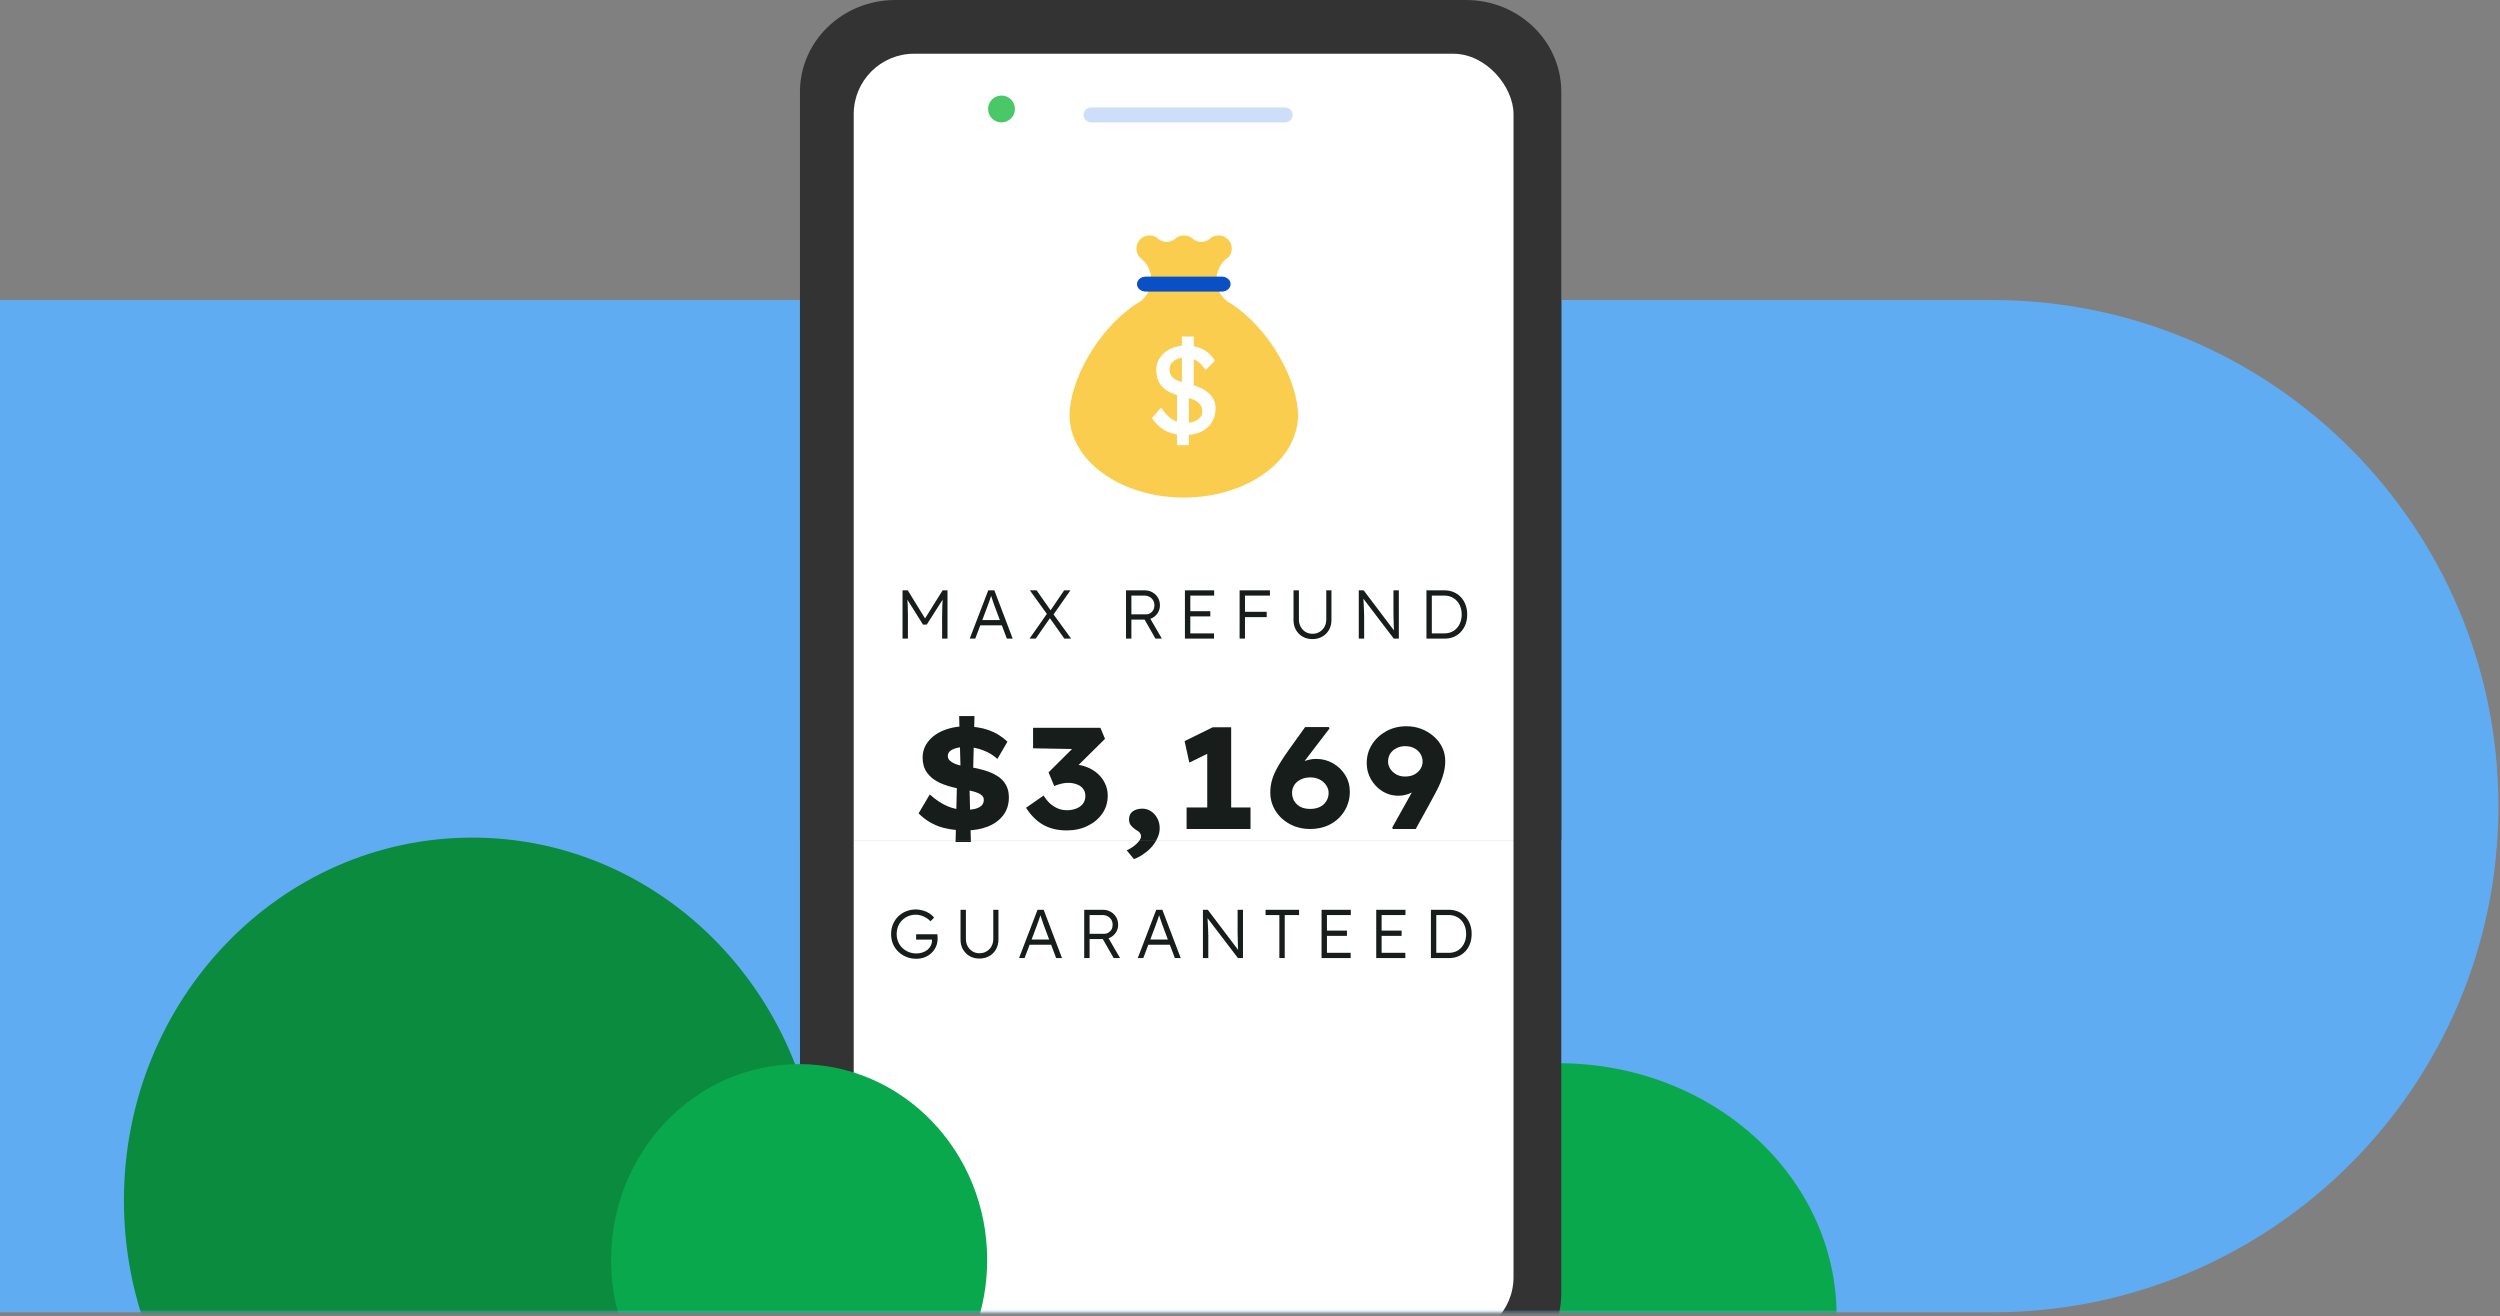
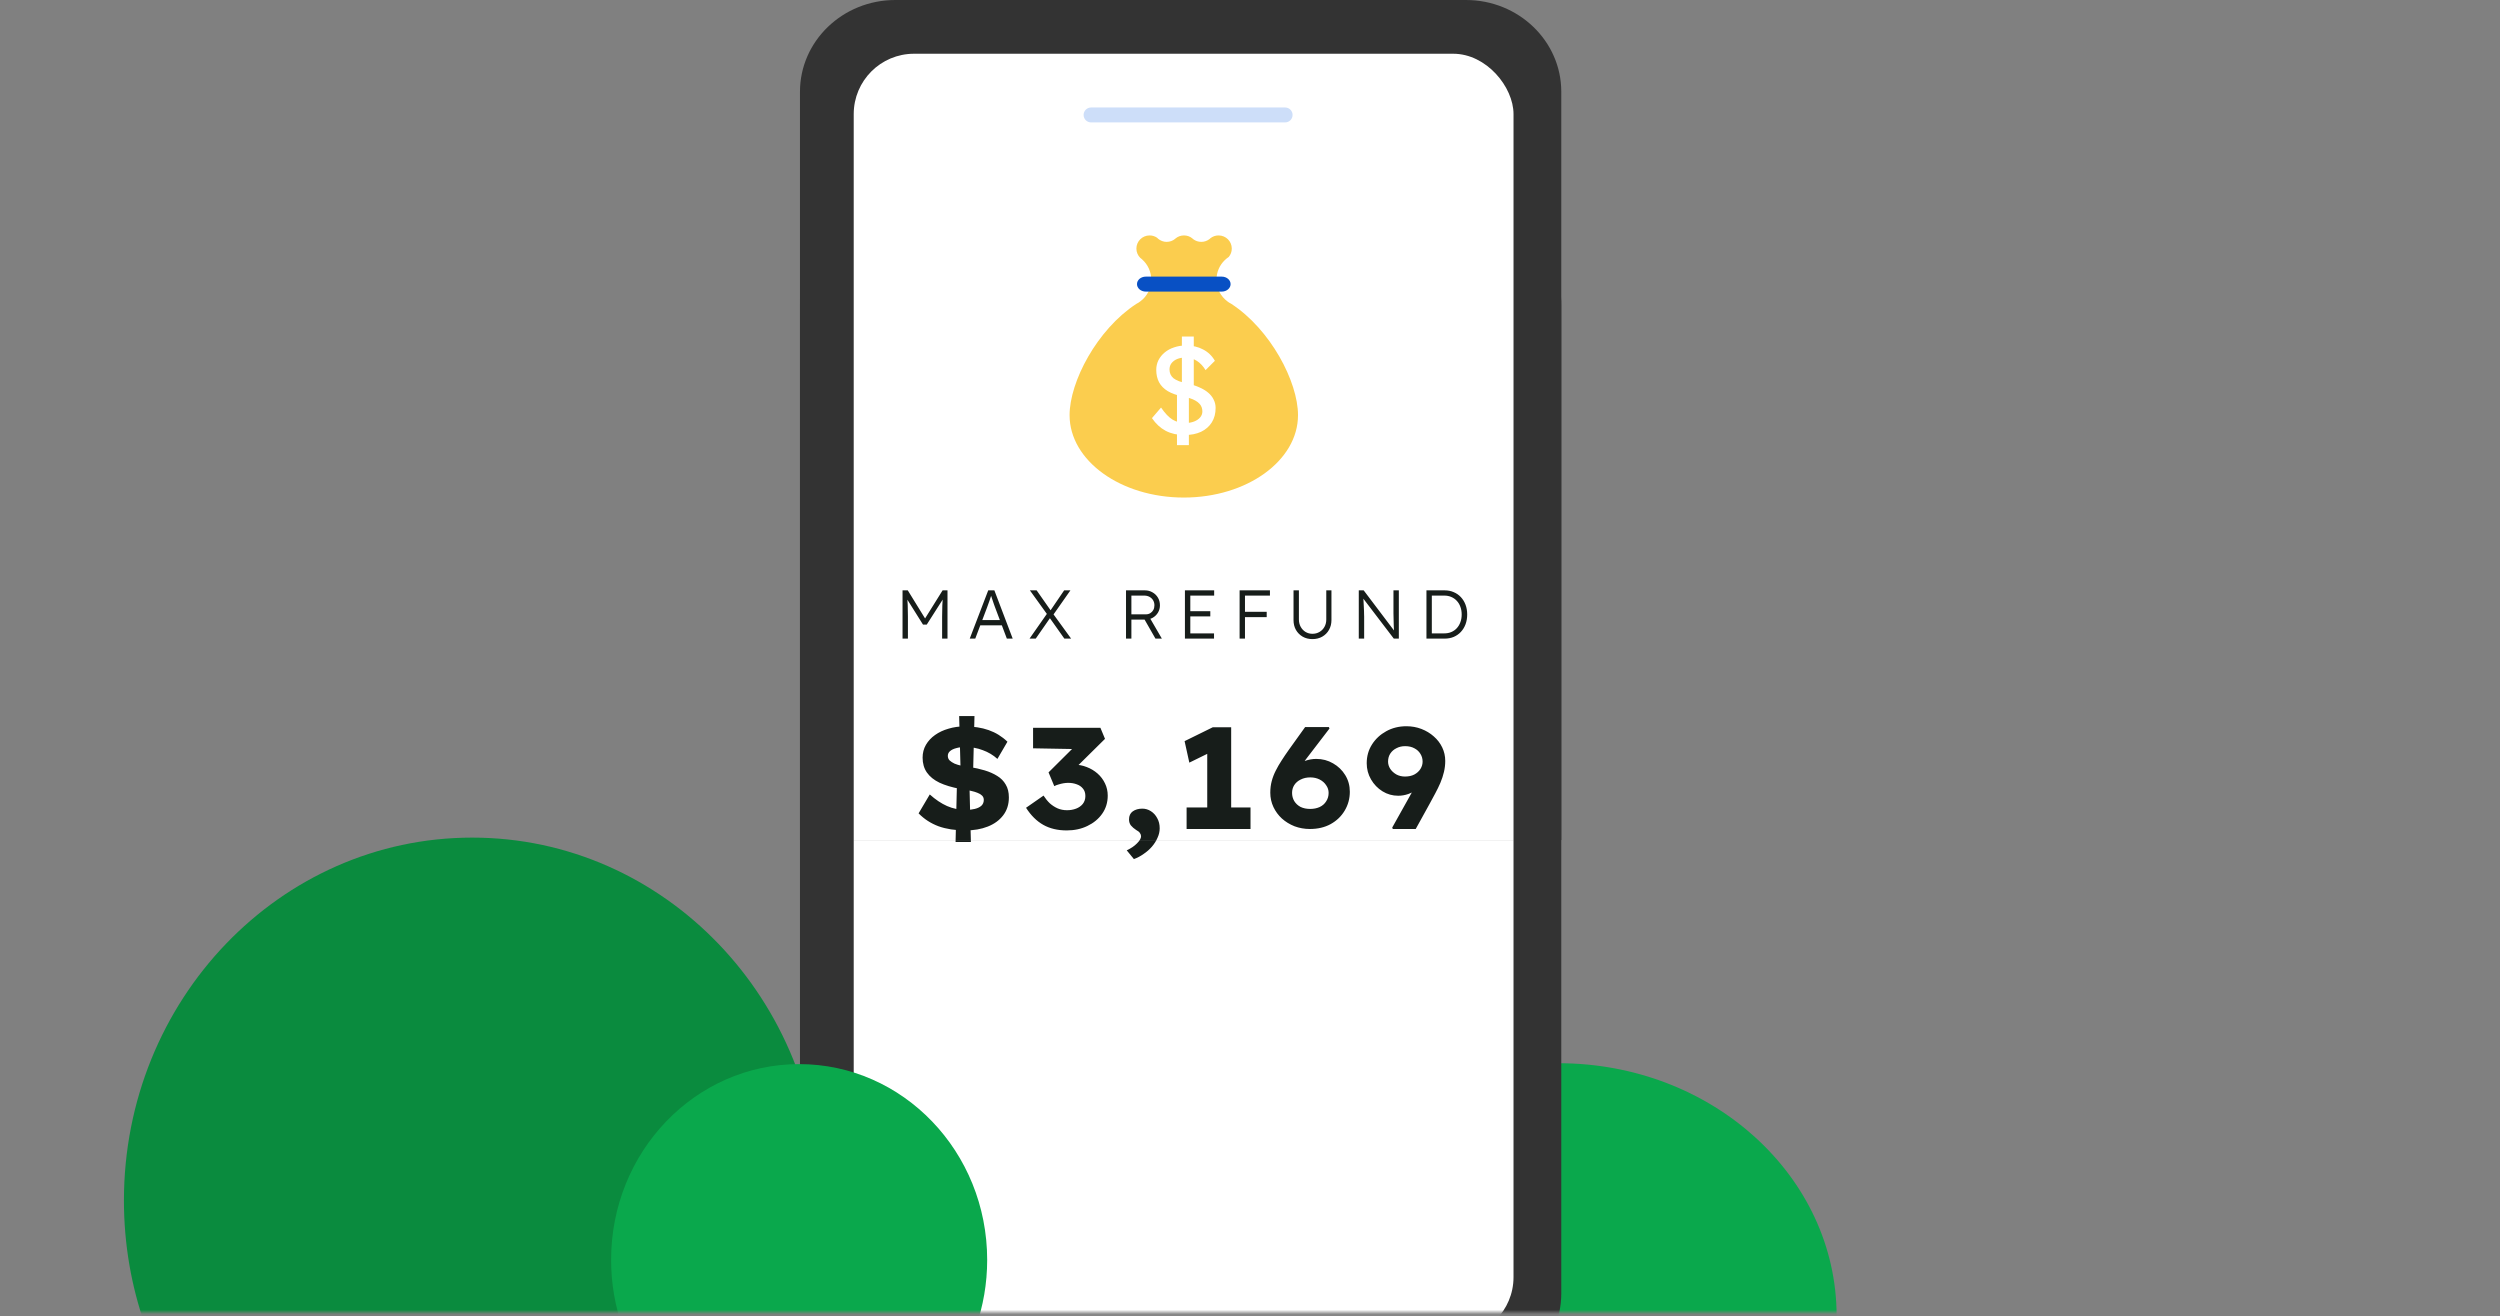
<svg xmlns="http://www.w3.org/2000/svg" width="585" height="308" viewBox="0 0 585 308" fill="none">
  <rect x="0" y="0" width="585" height="308" fill="#808080" stroke="none" />
-   <path d="M584.633 188.646C584.633 123.234 531.606 70.207 466.195 70.207H-0V188.646V307.084H466.195C531.606 307.084 584.633 254.058 584.633 188.646Z" fill="#60ACF2" />
  <mask id="mask0_2114_6211" style="mask-type:alpha" maskUnits="userSpaceOnUse" x="0" y="70" width="585" height="238">
    <path d="M584.633 188.646C584.633 123.234 531.607 70.207 466.195 70.207H0V188.646V307.084H466.195C531.607 307.084 584.633 254.058 584.633 188.646Z" fill="#60ACF2" />
  </mask>
  <g mask="url(#mask0_2114_6211)">
    <path fill-rule="evenodd" clip-rule="evenodd" d="M324.031 322.542V261.408C335.173 253.301 349.284 248.793 364.676 248.793C400.625 248.793 429.768 275.274 429.768 307.945C429.768 312.992 428.997 317.865 427.687 322.542H324.031Z" fill="#0AA84C" />
    <path d="M343.029 0H209.506C197.183 0 187.194 9.615 187.194 21.476V302.682C187.194 314.543 197.183 324.158 209.506 324.158H343.029C355.352 324.158 365.341 314.543 365.341 302.682V21.476C365.341 9.615 355.352 0 343.029 0Z" fill="#333333" />
    <rect x="199.769" y="12.575" width="154.394" height="300.405" rx="14.118" fill="white" />
-     <path fill-rule="evenodd" clip-rule="evenodd" d="M174.944 323.46C171.647 319.326 169.666 314.022 169.666 308.239C169.666 295.036 179.985 284.337 192.721 284.337C205.456 284.337 215.775 295.036 215.775 308.239C215.775 314.015 213.799 319.313 210.509 323.446" fill="#0AA84C" />
-     <path d="M211.193 149.436V138.142H212.42L216.76 145.193L216.179 145.176L220.568 138.142H221.714V149.436H220.455V144.273C220.455 143.305 220.471 142.433 220.503 141.659C220.536 140.884 220.595 140.115 220.681 139.352L220.907 139.803L216.857 146.161H215.986L212.049 139.884L212.226 139.352C212.312 140.072 212.371 140.815 212.404 141.578C212.436 142.331 212.452 143.229 212.452 144.273V149.436H211.193ZM226.92 149.436L231.244 138.142H232.68L236.972 149.436H235.6L232.841 142.111C232.766 141.906 232.68 141.67 232.583 141.401C232.497 141.121 232.4 140.836 232.293 140.546C232.196 140.244 232.099 139.954 232.002 139.674C231.916 139.395 231.836 139.147 231.76 138.932H232.083C231.997 139.201 231.905 139.475 231.809 139.755C231.723 140.024 231.631 140.298 231.534 140.578C231.438 140.847 231.341 141.116 231.244 141.385C231.147 141.654 231.05 141.922 230.954 142.191L228.211 149.436H226.92ZM228.759 146.322L229.227 145.096H234.568L235.084 146.322H228.759ZM249.059 149.436L245.316 144.144L240.991 138.142H242.573L246.074 143.143L250.64 149.436H249.059ZM240.911 149.436L245.17 143.353L245.961 144.257L242.363 149.436H240.911ZM246.316 144.079L245.574 143.192L249.011 138.142H250.479L246.316 144.079ZM263.486 149.436V138.142H267.907C268.563 138.142 269.155 138.297 269.682 138.609C270.22 138.911 270.645 139.325 270.957 139.852C271.269 140.379 271.425 140.976 271.425 141.643C271.425 142.267 271.274 142.831 270.973 143.337C270.672 143.843 270.263 144.246 269.747 144.547C269.23 144.838 268.649 144.983 268.004 144.983H264.745V149.436H263.486ZM270.376 149.436L267.536 144.466L268.746 144.047L271.876 149.436H270.376ZM264.745 143.757H268.117C268.515 143.757 268.865 143.665 269.166 143.482C269.467 143.299 269.704 143.052 269.876 142.74C270.048 142.417 270.134 142.052 270.134 141.643C270.134 141.202 270.032 140.809 269.827 140.465C269.623 140.121 269.338 139.852 268.972 139.658C268.617 139.465 268.208 139.368 267.746 139.368H264.745V143.757ZM277.272 149.436V138.142H284.114V139.368H278.531V148.21H284.081V149.436H277.272ZM277.853 144.241V143.014H283.21V144.241H277.853ZM290.066 149.436V138.142H291.324V149.436H290.066ZM290.695 144.402V143.16H296.407V144.402H290.695ZM290.695 139.368V138.142H297.165V139.368H290.695ZM307.105 149.549C306.255 149.549 305.497 149.361 304.83 148.984C304.163 148.597 303.636 148.07 303.249 147.403C302.872 146.725 302.684 145.962 302.684 145.112V138.142H303.943V144.967C303.943 145.601 304.083 146.171 304.362 146.677C304.642 147.183 305.018 147.581 305.492 147.871C305.976 148.161 306.514 148.307 307.105 148.307C307.729 148.307 308.283 148.161 308.767 147.871C309.262 147.581 309.649 147.183 309.929 146.677C310.208 146.171 310.348 145.601 310.348 144.967V138.142H311.558V145.112C311.558 145.962 311.365 146.725 310.978 147.403C310.601 148.07 310.074 148.597 309.396 148.984C308.729 149.361 307.966 149.549 307.105 149.549ZM317.953 149.436V138.142H319.099L326.489 147.919L326.263 148.21C326.231 148.038 326.204 147.78 326.182 147.435C326.172 147.091 326.155 146.704 326.134 146.274C326.123 145.833 326.112 145.375 326.102 144.902C326.091 144.429 326.08 143.966 326.069 143.514C326.069 143.063 326.069 142.654 326.069 142.288V138.142H327.328V149.436H326.15L318.792 139.787L318.986 139.448C319.018 139.879 319.045 140.304 319.067 140.723C319.099 141.143 319.121 141.546 319.131 141.933C319.153 142.32 319.169 142.675 319.18 142.998C319.19 143.321 319.196 143.595 319.196 143.821C319.207 144.047 319.212 144.208 319.212 144.305V149.436H317.953ZM333.788 149.436V138.142H338.048C338.822 138.142 339.527 138.281 340.161 138.561C340.807 138.83 341.366 139.217 341.839 139.723C342.313 140.228 342.678 140.825 342.937 141.514C343.195 142.202 343.324 142.961 343.324 143.789C343.324 144.617 343.195 145.381 342.937 146.08C342.678 146.768 342.313 147.365 341.839 147.871C341.377 148.366 340.823 148.753 340.177 149.033C339.532 149.302 338.822 149.436 338.048 149.436H333.788ZM335.047 148.436L334.901 148.21H337.967C338.559 148.21 339.102 148.108 339.597 147.903C340.102 147.688 340.532 147.387 340.887 147C341.253 146.602 341.533 146.134 341.726 145.596C341.931 145.058 342.033 144.456 342.033 143.789C342.033 143.122 341.931 142.519 341.726 141.982C341.533 141.444 341.253 140.981 340.887 140.594C340.522 140.196 340.091 139.895 339.597 139.69C339.102 139.475 338.559 139.368 337.967 139.368H334.853L335.047 139.174V148.436Z" fill="#171D1A" />
-     <path d="M214.389 224.349C213.56 224.349 212.791 224.204 212.081 223.914C211.371 223.623 210.747 223.22 210.21 222.704C209.672 222.187 209.252 221.579 208.951 220.88C208.661 220.17 208.515 219.401 208.515 218.573C208.515 217.745 208.661 216.981 208.951 216.282C209.252 215.572 209.661 214.959 210.177 214.442C210.704 213.926 211.318 213.528 212.017 213.248C212.727 212.958 213.485 212.813 214.292 212.813C214.862 212.813 215.421 212.893 215.97 213.055C216.529 213.216 217.035 213.442 217.487 213.732C217.938 214.023 218.304 214.351 218.584 214.717L217.745 215.572C217.444 215.26 217.105 214.991 216.728 214.765C216.352 214.539 215.954 214.362 215.534 214.233C215.125 214.104 214.717 214.039 214.308 214.039C213.673 214.039 213.082 214.152 212.533 214.378C211.995 214.604 211.522 214.921 211.113 215.33C210.704 215.728 210.387 216.207 210.161 216.766C209.935 217.314 209.822 217.917 209.822 218.573C209.822 219.208 209.935 219.805 210.161 220.364C210.398 220.913 210.726 221.397 211.145 221.816C211.576 222.225 212.071 222.542 212.63 222.768C213.189 222.994 213.792 223.107 214.437 223.107C214.943 223.107 215.416 223.032 215.857 222.881C216.309 222.73 216.701 222.521 217.035 222.252C217.368 221.972 217.626 221.649 217.809 221.284C217.992 220.918 218.084 220.525 218.084 220.106V219.541L218.342 219.864H214.373V218.621H219.342C219.353 218.707 219.364 218.81 219.374 218.928C219.385 219.036 219.39 219.148 219.39 219.267C219.401 219.374 219.407 219.477 219.407 219.573C219.407 220.273 219.278 220.918 219.019 221.51C218.761 222.09 218.401 222.596 217.938 223.026C217.487 223.446 216.959 223.774 216.357 224.011C215.755 224.236 215.099 224.349 214.389 224.349ZM229.184 224.301C228.334 224.301 227.575 224.113 226.908 223.736C226.242 223.349 225.714 222.822 225.327 222.155C224.951 221.477 224.763 220.714 224.763 219.864V212.893H226.021V219.719C226.021 220.353 226.161 220.923 226.441 221.429C226.72 221.934 227.097 222.332 227.57 222.623C228.054 222.913 228.592 223.059 229.184 223.059C229.807 223.059 230.361 222.913 230.845 222.623C231.34 222.332 231.727 221.934 232.007 221.429C232.287 220.923 232.427 220.353 232.427 219.719V212.893H233.637V219.864C233.637 220.714 233.443 221.477 233.056 222.155C232.679 222.822 232.152 223.349 231.475 223.736C230.808 224.113 230.044 224.301 229.184 224.301ZM238.458 224.188L242.782 212.893H244.218L248.51 224.188H247.139L244.38 216.863C244.304 216.658 244.218 216.422 244.121 216.153C244.035 215.873 243.939 215.588 243.831 215.298C243.734 214.996 243.637 214.706 243.541 214.426C243.455 214.147 243.374 213.899 243.299 213.684H243.621C243.535 213.953 243.444 214.227 243.347 214.507C243.261 214.776 243.169 215.05 243.073 215.33C242.976 215.599 242.879 215.868 242.782 216.137C242.685 216.406 242.589 216.674 242.492 216.943L239.749 224.188H238.458ZM240.297 221.074L240.765 219.848H246.106L246.622 221.074H240.297ZM253.708 224.188V212.893H258.129C258.785 212.893 259.376 213.049 259.903 213.361C260.441 213.663 260.866 214.077 261.178 214.604C261.49 215.131 261.646 215.728 261.646 216.395C261.646 217.019 261.495 217.583 261.194 218.089C260.893 218.595 260.484 218.998 259.968 219.299C259.452 219.59 258.871 219.735 258.225 219.735H254.966V224.188H253.708ZM260.597 224.188L257.758 219.218L258.968 218.799L262.098 224.188H260.597ZM254.966 218.508H258.338C258.736 218.508 259.086 218.417 259.387 218.234C259.688 218.051 259.925 217.804 260.097 217.492C260.269 217.169 260.355 216.804 260.355 216.395C260.355 215.954 260.253 215.561 260.049 215.217C259.844 214.873 259.559 214.604 259.194 214.41C258.839 214.217 258.43 214.12 257.967 214.12H254.966V218.508ZM266.235 224.188L270.559 212.893H271.995L276.287 224.188H274.916L272.157 216.863C272.082 216.658 271.995 216.422 271.899 216.153C271.813 215.873 271.716 215.588 271.608 215.298C271.511 214.996 271.415 214.706 271.318 214.426C271.232 214.147 271.151 213.899 271.076 213.684H271.398C271.312 213.953 271.221 214.227 271.124 214.507C271.038 214.776 270.947 215.05 270.85 215.33C270.753 215.599 270.656 215.868 270.559 216.137C270.463 216.406 270.366 216.674 270.269 216.943L267.526 224.188H266.235ZM268.075 221.074L268.543 219.848H273.883L274.4 221.074H268.075ZM281.485 224.188V212.893H282.63L290.02 222.671L289.794 222.962C289.762 222.79 289.735 222.531 289.714 222.187C289.703 221.843 289.687 221.456 289.665 221.026C289.655 220.584 289.644 220.127 289.633 219.654C289.622 219.181 289.612 218.718 289.601 218.266C289.601 217.815 289.601 217.406 289.601 217.04V212.893H290.859V224.188H289.681L282.324 214.539L282.517 214.2C282.55 214.631 282.577 215.056 282.598 215.475C282.63 215.895 282.652 216.298 282.663 216.685C282.684 217.072 282.7 217.427 282.711 217.75C282.722 218.073 282.727 218.347 282.727 218.573C282.738 218.799 282.743 218.96 282.743 219.057V224.188H281.485ZM299.369 224.188V214.12H296.142V212.893H303.983V214.12H300.627V224.188H299.369ZM309.246 224.188V212.893H316.088V214.12H310.505V222.962H316.055V224.188H309.246ZM309.827 218.993V217.766H315.184V218.993H309.827ZM322.04 224.188V212.893H328.881V214.12H323.298V222.962H328.849V224.188H322.04ZM322.621 218.993V217.766H327.977V218.993H322.621ZM334.833 224.188V212.893H339.093C339.867 212.893 340.572 213.033 341.207 213.313C341.852 213.582 342.411 213.969 342.885 214.475C343.358 214.98 343.724 215.577 343.982 216.266C344.24 216.954 344.369 217.712 344.369 218.541C344.369 219.369 344.24 220.133 343.982 220.832C343.724 221.52 343.358 222.117 342.885 222.623C342.422 223.118 341.868 223.505 341.223 223.785C340.577 224.054 339.867 224.188 339.093 224.188H334.833ZM336.092 223.188L335.947 222.962H339.012C339.604 222.962 340.147 222.86 340.642 222.655C341.147 222.44 341.578 222.139 341.933 221.752C342.298 221.354 342.578 220.886 342.772 220.348C342.976 219.81 343.078 219.208 343.078 218.541C343.078 217.874 342.976 217.271 342.772 216.734C342.578 216.196 342.298 215.733 341.933 215.346C341.567 214.948 341.137 214.647 340.642 214.442C340.147 214.227 339.604 214.12 339.012 214.12H335.898L336.092 213.926V223.188Z" fill="#171D1A" />
    <path d="M225.917 194.319C223.525 194.319 221.423 193.995 219.612 193.346C217.824 192.676 216.27 191.67 214.951 190.328L217.567 185.902C218.908 187.109 220.261 188.014 221.624 188.618C223.01 189.222 224.486 189.523 226.051 189.523C226.766 189.523 227.448 189.445 228.096 189.289C228.745 189.132 229.259 188.886 229.639 188.551C230.019 188.193 230.209 187.735 230.209 187.176C230.209 186.774 230.075 186.438 229.806 186.17C229.538 185.902 229.192 185.689 228.767 185.533C228.342 185.354 227.873 185.209 227.359 185.097C226.844 184.963 226.353 184.862 225.883 184.795C225.414 184.706 225 184.639 224.642 184.594C222.742 184.236 221.144 183.756 219.847 183.152C218.55 182.526 217.567 181.732 216.896 180.771C216.225 179.81 215.89 178.647 215.89 177.284C215.89 176.188 216.147 175.193 216.661 174.299C217.198 173.383 217.913 172.611 218.807 171.985C219.724 171.337 220.775 170.845 221.96 170.51C223.144 170.152 224.385 169.973 225.682 169.973C227.806 169.973 229.695 170.264 231.349 170.845C233.003 171.426 234.468 172.332 235.742 173.561L233.395 177.585C232.411 176.691 231.271 176.009 229.974 175.54C228.7 175.048 227.325 174.802 225.849 174.802C225.045 174.802 224.34 174.892 223.737 175.07C223.133 175.227 222.653 175.462 222.295 175.775C221.96 176.065 221.792 176.434 221.792 176.881C221.792 177.306 221.937 177.664 222.228 177.954C222.518 178.223 222.899 178.469 223.368 178.692C223.86 178.893 224.408 179.061 225.011 179.195C225.615 179.307 226.218 179.396 226.822 179.463C228.096 179.665 229.292 179.933 230.41 180.268C231.528 180.603 232.512 181.039 233.361 181.576C234.211 182.09 234.87 182.761 235.34 183.588C235.831 184.393 236.077 185.399 236.077 186.606C236.077 188.238 235.63 189.635 234.736 190.798C233.864 191.938 232.668 192.81 231.148 193.413C229.628 194.017 227.884 194.319 225.917 194.319ZM223.603 197.035L223.972 181.442L226.822 182.548L227.191 197.035H223.603ZM227.66 182.582L224.81 181.475L224.441 167.559H228.029L227.66 182.582ZM249.619 194.319C247.495 194.319 245.662 193.883 244.119 193.011C242.576 192.139 241.235 190.809 240.095 189.02L244.186 186.17C244.633 186.863 245.125 187.467 245.662 187.981C246.22 188.473 246.824 188.864 247.472 189.155C248.143 189.445 248.881 189.59 249.686 189.59C250.446 189.59 251.15 189.468 251.798 189.222C252.447 188.976 252.972 188.607 253.374 188.115C253.777 187.601 253.978 186.986 253.978 186.271C253.978 185.555 253.788 184.974 253.408 184.527C253.028 184.057 252.536 183.722 251.932 183.521C251.329 183.297 250.669 183.186 249.954 183.186C249.596 183.186 249.227 183.219 248.847 183.286C248.467 183.353 248.098 183.443 247.741 183.554C247.383 183.644 247.036 183.778 246.701 183.957L245.36 180.738L251.731 174.4L252.871 175.305L241.738 175.104V170.309H257.499L258.572 172.891L250.122 181.241L248.78 179.262C249.004 179.173 249.35 179.094 249.82 179.027C250.312 178.96 250.815 178.927 251.329 178.927C252.379 178.927 253.374 179.117 254.313 179.497C255.252 179.855 256.091 180.358 256.828 181.006C257.566 181.654 258.147 182.425 258.572 183.32C258.997 184.192 259.209 185.142 259.209 186.17C259.209 187.78 258.773 189.199 257.901 190.429C257.052 191.636 255.9 192.586 254.447 193.279C253.017 193.972 251.407 194.319 249.619 194.319ZM265.331 201.025L263.655 198.98C264.661 198.51 265.465 197.963 266.069 197.337C266.695 196.711 267.008 196.163 267.008 195.694C267.008 195.425 266.919 195.168 266.74 194.922C266.583 194.676 266.293 194.442 265.868 194.218C265.354 193.883 264.94 193.525 264.627 193.145C264.337 192.765 264.191 192.296 264.191 191.737C264.191 190.909 264.482 190.284 265.063 189.859C265.667 189.434 266.416 189.222 267.31 189.222C268.025 189.222 268.696 189.423 269.322 189.825C269.948 190.228 270.44 190.775 270.797 191.468C271.177 192.139 271.367 192.922 271.367 193.816C271.367 194.576 271.2 195.314 270.864 196.029C270.551 196.767 270.115 197.46 269.557 198.108C268.998 198.756 268.349 199.326 267.612 199.818C266.896 200.332 266.136 200.735 265.331 201.025ZM282.494 192.34V173.293L283.769 175.775L278.303 178.457L277.196 173.427L283.802 170.175H288.094V192.34H282.494ZM277.665 193.983V188.953H292.621V193.983H277.665ZM306.504 193.983C305.252 193.983 304.056 193.771 302.915 193.346C301.798 192.899 300.814 192.296 299.964 191.535C299.137 190.775 298.478 189.881 297.986 188.853C297.494 187.802 297.248 186.684 297.248 185.499C297.248 184.516 297.36 183.61 297.584 182.783C297.807 181.934 298.12 181.118 298.523 180.335C298.925 179.53 299.383 178.737 299.897 177.954C300.412 177.15 300.97 176.322 301.574 175.473L305.397 170.141H310.963L311.098 170.476L305.598 177.653C304.972 178.502 304.402 179.329 303.888 180.134C303.396 180.939 302.949 181.766 302.547 182.616C302.144 183.443 301.775 184.326 301.44 185.265L299.83 183.353C300.076 182.571 300.467 181.833 301.004 181.14C301.563 180.447 302.211 179.832 302.949 179.296C303.709 178.759 304.514 178.346 305.363 178.055C306.235 177.742 307.118 177.585 308.013 177.585C309.443 177.585 310.751 177.932 311.936 178.625C313.121 179.296 314.071 180.212 314.786 181.375C315.502 182.537 315.859 183.834 315.859 185.265C315.859 186.874 315.457 188.35 314.652 189.691C313.87 191.01 312.774 192.061 311.366 192.843C309.98 193.603 308.359 193.983 306.504 193.983ZM306.571 189.289C307.398 189.289 308.135 189.143 308.784 188.853C309.454 188.54 309.969 188.093 310.326 187.511C310.706 186.93 310.896 186.271 310.896 185.533C310.896 184.885 310.706 184.292 310.326 183.756C309.969 183.197 309.466 182.75 308.817 182.414C308.169 182.079 307.431 181.911 306.604 181.911C305.755 181.911 305.006 182.079 304.357 182.414C303.709 182.727 303.206 183.163 302.848 183.722C302.513 184.259 302.345 184.862 302.345 185.533C302.345 186.226 302.513 186.863 302.848 187.444C303.206 188.026 303.698 188.484 304.324 188.819C304.972 189.132 305.721 189.289 306.571 189.289ZM325.914 193.983L325.78 193.648L334.063 178.826L334.901 180.704C334.611 181.487 334.197 182.213 333.661 182.884C333.124 183.554 332.498 184.136 331.783 184.628C331.067 185.119 330.319 185.511 329.536 185.801C328.754 186.069 327.971 186.204 327.189 186.204C325.847 186.204 324.618 185.857 323.5 185.164C322.382 184.471 321.488 183.543 320.817 182.381C320.147 181.218 319.811 179.955 319.811 178.591C319.811 176.96 320.225 175.495 321.052 174.199C321.879 172.902 322.986 171.874 324.372 171.113C325.78 170.331 327.356 169.94 329.1 169.94C330.352 169.94 331.526 170.152 332.621 170.577C333.717 171.002 334.678 171.583 335.505 172.321C336.355 173.058 337.014 173.919 337.484 174.903C337.953 175.886 338.188 176.937 338.188 178.055C338.188 178.927 338.087 179.788 337.886 180.637C337.685 181.487 337.405 182.336 337.048 183.186C336.69 184.013 336.288 184.84 335.84 185.667C335.416 186.494 334.969 187.321 334.499 188.149L331.28 193.983H325.914ZM328.765 181.71C329.614 181.71 330.341 181.554 330.945 181.241C331.57 180.905 332.051 180.469 332.386 179.933C332.722 179.396 332.889 178.826 332.889 178.223C332.889 177.552 332.722 176.948 332.386 176.412C332.051 175.853 331.582 175.417 330.978 175.104C330.374 174.769 329.648 174.601 328.798 174.601C328.061 174.601 327.39 174.757 326.786 175.07C326.183 175.361 325.702 175.775 325.344 176.311C324.987 176.848 324.808 177.485 324.808 178.223C324.808 178.804 324.976 179.363 325.311 179.899C325.646 180.413 326.116 180.849 326.719 181.207C327.323 181.542 328.005 181.71 328.765 181.71Z" fill="#171D1A" />
    <path fill-rule="evenodd" clip-rule="evenodd" d="M303.733 97.148C303.733 107.794 291.774 116.428 277.014 116.428C262.252 116.428 250.282 107.794 250.282 97.148C250.282 89.363 256.683 77.116 265.904 71.106C266.257 70.931 266.588 70.724 266.889 70.475C268.414 69.329 269.388 67.491 269.388 65.437C269.388 63.557 268.57 61.874 267.274 60.718V60.708C267.128 60.573 266.993 60.459 266.848 60.356C266.848 60.356 266.827 60.346 266.817 60.336C266.257 59.778 265.914 59.014 265.914 58.167C265.914 56.464 267.304 55.09 269.005 55.09C269.648 55.09 270.239 55.286 270.738 55.617C270.749 55.628 270.759 55.628 270.759 55.638C270.905 55.791 271.069 55.937 271.256 56.05C271.266 56.061 271.266 56.071 271.277 56.071C271.775 56.402 272.356 56.597 272.999 56.597C273.746 56.597 274.431 56.34 274.97 55.895C275.011 55.864 275.043 55.834 275.084 55.791C275.623 55.349 276.297 55.09 277.055 55.09C277.77 55.09 278.434 55.328 278.964 55.75C279.015 55.802 279.077 55.853 279.129 55.895C279.171 55.926 279.212 55.957 279.243 55.988C279.762 56.371 280.405 56.597 281.1 56.597C281.805 56.597 282.438 56.371 282.957 55.988C282.998 55.957 283.029 55.926 283.071 55.895C283.122 55.853 283.185 55.802 283.237 55.75C283.765 55.328 284.43 55.09 285.145 55.09C286.857 55.09 288.237 56.464 288.237 58.167C288.237 58.911 287.977 59.581 287.531 60.119C287.188 60.346 286.878 60.604 286.587 60.884C285.394 62.04 284.658 63.651 284.658 65.437C284.658 67.532 285.665 69.381 287.23 70.538C287.49 70.745 287.77 70.92 288.07 71.065C297.313 77.064 303.733 89.352 303.733 97.148Z" fill="#FBCD4E" />
    <path d="M277.136 101.802C275.49 101.802 274.036 101.472 272.773 100.812C271.529 100.153 270.458 99.163 269.558 97.844L271.682 95.369C272.62 96.728 273.519 97.669 274.38 98.193C275.241 98.717 276.265 98.979 277.451 98.979C278.178 98.979 278.839 98.862 279.432 98.629C280.025 98.397 280.494 98.076 280.838 97.669C281.183 97.261 281.355 96.796 281.355 96.272C281.355 95.922 281.297 95.592 281.183 95.282C281.068 94.972 280.886 94.69 280.637 94.438C280.408 94.186 280.101 93.953 279.719 93.739C279.355 93.526 278.925 93.341 278.427 93.186C277.93 93.011 277.356 92.866 276.705 92.749C275.327 92.478 274.179 92.07 273.261 91.527C272.361 90.984 271.682 90.295 271.223 89.46C270.783 88.626 270.563 87.656 270.563 86.549C270.563 85.734 270.735 84.978 271.079 84.279C271.443 83.581 271.931 82.979 272.543 82.474C273.175 81.95 273.911 81.553 274.753 81.281C275.595 80.99 276.504 80.844 277.48 80.844C279.03 80.844 280.379 81.155 281.527 81.776C282.694 82.377 283.613 83.26 284.282 84.425L282.101 86.608C281.527 85.657 280.838 84.929 280.034 84.425C279.25 83.92 278.37 83.668 277.394 83.668C276.648 83.668 275.997 83.784 275.442 84.017C274.887 84.25 274.447 84.58 274.122 85.007C273.816 85.414 273.663 85.899 273.663 86.462C273.663 86.87 273.739 87.248 273.892 87.597C274.045 87.927 274.275 88.228 274.581 88.5C274.906 88.752 275.337 88.985 275.873 89.198C276.408 89.392 277.049 89.567 277.796 89.722C278.848 89.955 279.786 90.256 280.608 90.625C281.431 90.974 282.13 91.391 282.704 91.876C283.278 92.361 283.708 92.905 283.995 93.506C284.301 94.108 284.455 94.758 284.455 95.457C284.455 96.757 284.158 97.882 283.565 98.833C282.972 99.784 282.13 100.521 281.039 101.045C279.948 101.55 278.647 101.802 277.136 101.802ZM275.413 104.16V90.945L278.198 91.905V104.16H275.413ZM279.346 91.905L276.562 90.945V78.749H279.346V91.905Z" fill="white" />
    <path fill-rule="evenodd" clip-rule="evenodd" d="M47.657 335C36.002 320.311 29 301.467 29 280.922C29 234.011 65.479 196 110.5 196C155.521 196 192 234.011 192 280.922C192 301.443 185.014 320.267 173.383 334.949" fill="#0A8B3E" />
    <path fill-rule="evenodd" clip-rule="evenodd" d="M153.073 324C146.78 316.074 143 305.907 143 294.821C143 269.51 162.694 249 187 249C211.306 249 231 269.51 231 294.821C231 305.894 227.228 316.051 220.949 323.972" fill="#0AA84C" />
  </g>
  <g clip-path="url(#clip0_2114_6211)">
    <path d="M343.03 0H209.506C197.184 0 187.194 9.615 187.194 21.476V302.682C187.194 314.543 197.184 324.158 209.506 324.158H343.03C355.352 324.158 365.342 314.543 365.342 302.682V21.476C365.342 9.615 355.352 0 343.03 0Z" fill="#333333" />
    <rect x="199.77" y="12.575" width="154.394" height="300.405" rx="14.118" fill="white" />
-     <path d="M234.352 28.643C236.088 28.643 237.496 27.236 237.496 25.5C237.496 23.764 236.088 22.356 234.352 22.356C232.616 22.356 231.208 23.764 231.208 25.5C231.208 27.236 232.616 28.643 234.352 28.643Z" fill="#4AC766" />
    <path d="M300.72 25.151H255.31C254.345 25.151 253.563 25.933 253.563 26.897C253.563 27.862 254.345 28.644 255.31 28.644H300.72C301.685 28.644 302.466 27.862 302.466 26.897C302.466 25.933 301.685 25.151 300.72 25.151Z" fill="#CDDEF9" />
    <path d="M211.194 149.436V138.142H212.42L216.761 145.193L216.18 145.176L220.569 138.142H221.714V149.436H220.456V144.273C220.456 143.305 220.472 142.433 220.504 141.659C220.536 140.884 220.595 140.115 220.681 139.352L220.907 139.803L216.857 146.161H215.986L212.049 139.884L212.227 139.352C212.313 140.072 212.372 140.815 212.404 141.578C212.436 142.331 212.453 143.229 212.453 144.273V149.436H211.194ZM226.92 149.436L231.245 138.142H232.681L236.972 149.436H235.601L232.842 142.111C232.767 141.906 232.681 141.67 232.584 141.401C232.498 141.121 232.401 140.836 232.293 140.546C232.197 140.244 232.1 139.954 232.003 139.674C231.917 139.395 231.836 139.147 231.761 138.932H232.084C231.998 139.201 231.906 139.475 231.809 139.755C231.723 140.024 231.632 140.298 231.535 140.578C231.438 140.847 231.341 141.116 231.245 141.385C231.148 141.654 231.051 141.922 230.954 142.191L228.211 149.436H226.92ZM228.76 146.322L229.228 145.096H234.568L235.085 146.322H228.76ZM249.06 149.436L245.316 144.144L240.992 138.142H242.573L246.075 143.143L250.641 149.436H249.06ZM240.911 149.436L245.171 143.353L245.962 144.257L242.364 149.436H240.911ZM246.317 144.079L245.574 143.192L249.011 138.142H250.479L246.317 144.079ZM263.487 149.436V138.142H267.908C268.564 138.142 269.156 138.297 269.683 138.609C270.221 138.911 270.645 139.325 270.957 139.852C271.269 140.379 271.425 140.976 271.425 141.643C271.425 142.267 271.275 142.831 270.973 143.337C270.672 143.843 270.264 144.246 269.747 144.547C269.231 144.838 268.65 144.983 268.005 144.983H264.745V149.436H263.487ZM270.376 149.436L267.537 144.466L268.747 144.047L271.877 149.436H270.376ZM264.745 143.757H268.118C268.516 143.757 268.865 143.665 269.166 143.482C269.468 143.299 269.704 143.052 269.876 142.74C270.048 142.417 270.134 142.052 270.134 141.643C270.134 141.202 270.032 140.809 269.828 140.465C269.624 140.121 269.338 139.852 268.973 139.658C268.618 139.465 268.209 139.368 267.746 139.368H264.745V143.757ZM277.273 149.436V138.142H284.114V139.368H278.532V148.21H284.082V149.436H277.273ZM277.854 144.241V143.014H283.211V144.241H277.854ZM290.067 149.436V138.142H291.325V149.436H290.067ZM290.696 144.402V143.16H296.408V144.402H290.696ZM290.696 139.368V138.142H297.166V139.368H290.696ZM307.106 149.549C306.256 149.549 305.498 149.361 304.831 148.984C304.164 148.597 303.637 148.07 303.25 147.403C302.873 146.725 302.685 145.962 302.685 145.112V138.142H303.943V144.967C303.943 145.601 304.083 146.171 304.363 146.677C304.643 147.183 305.019 147.581 305.492 147.871C305.976 148.161 306.514 148.307 307.106 148.307C307.73 148.307 308.284 148.161 308.768 147.871C309.263 147.581 309.65 147.183 309.929 146.677C310.209 146.171 310.349 145.601 310.349 144.967V138.142H311.559V145.112C311.559 145.962 311.365 146.725 310.978 147.403C310.602 148.07 310.075 148.597 309.397 148.984C308.73 149.361 307.966 149.549 307.106 149.549ZM317.954 149.436V138.142H319.1L326.489 147.919L326.264 148.21C326.231 148.038 326.204 147.78 326.183 147.435C326.172 147.091 326.156 146.704 326.134 146.274C326.124 145.833 326.113 145.375 326.102 144.902C326.091 144.429 326.081 143.966 326.07 143.514C326.07 143.063 326.07 142.654 326.07 142.288V138.142H327.328V149.436H326.151L318.793 139.787L318.987 139.448C319.019 139.879 319.046 140.304 319.067 140.723C319.1 141.143 319.121 141.546 319.132 141.933C319.153 142.32 319.17 142.675 319.18 142.998C319.191 143.321 319.196 143.595 319.196 143.821C319.207 144.047 319.213 144.208 319.213 144.305V149.436H317.954ZM333.789 149.436V138.142H338.048C338.823 138.142 339.527 138.281 340.162 138.561C340.807 138.83 341.367 139.217 341.84 139.723C342.313 140.228 342.679 140.825 342.937 141.514C343.195 142.202 343.324 142.961 343.324 143.789C343.324 144.617 343.195 145.381 342.937 146.08C342.679 146.768 342.313 147.365 341.84 147.871C341.377 148.366 340.823 148.753 340.178 149.033C339.533 149.302 338.823 149.436 338.048 149.436H333.789ZM335.047 148.436L334.902 148.21H337.968C338.559 148.21 339.102 148.108 339.597 147.903C340.103 147.688 340.533 147.387 340.888 147C341.254 146.602 341.533 146.134 341.727 145.596C341.931 145.058 342.034 144.456 342.034 143.789C342.034 143.122 341.931 142.519 341.727 141.982C341.533 141.444 341.254 140.981 340.888 140.594C340.522 140.196 340.092 139.895 339.597 139.69C339.102 139.475 338.559 139.368 337.968 139.368H334.854L335.047 139.174V148.436Z" fill="#171D1A" />
    <path d="M225.916 194.319C223.524 194.319 221.423 193.995 219.612 193.346C217.823 192.676 216.27 191.67 214.951 190.328L217.566 185.902C218.908 187.109 220.26 188.014 221.624 188.618C223.01 189.222 224.485 189.523 226.05 189.523C226.766 189.523 227.447 189.445 228.096 189.289C228.744 189.132 229.258 188.886 229.638 188.551C230.018 188.193 230.208 187.735 230.208 187.176C230.208 186.774 230.074 186.438 229.806 186.17C229.538 185.902 229.191 185.689 228.766 185.533C228.342 185.354 227.872 185.209 227.358 185.097C226.844 184.963 226.352 184.862 225.883 184.795C225.413 184.706 224.999 184.639 224.642 184.594C222.742 184.236 221.143 183.756 219.846 183.152C218.55 182.526 217.566 181.732 216.896 180.771C216.225 179.81 215.89 178.647 215.89 177.284C215.89 176.188 216.147 175.193 216.661 174.299C217.197 173.383 217.913 172.611 218.807 171.985C219.724 171.337 220.774 170.845 221.959 170.51C223.144 170.152 224.385 169.973 225.681 169.973C227.805 169.973 229.694 170.264 231.349 170.845C233.003 171.426 234.467 172.332 235.741 173.561L233.394 177.585C232.41 176.691 231.27 176.009 229.974 175.54C228.699 175.048 227.324 174.802 225.849 174.802C225.044 174.802 224.34 174.892 223.736 175.07C223.133 175.227 222.652 175.462 222.294 175.775C221.959 176.065 221.791 176.434 221.791 176.881C221.791 177.306 221.937 177.664 222.227 177.954C222.518 178.223 222.898 178.469 223.368 178.692C223.859 178.893 224.407 179.061 225.011 179.195C225.614 179.307 226.218 179.396 226.821 179.463C228.096 179.665 229.292 179.933 230.41 180.268C231.527 180.603 232.511 181.039 233.361 181.576C234.21 182.09 234.87 182.761 235.339 183.588C235.831 184.393 236.077 185.399 236.077 186.606C236.077 188.238 235.63 189.635 234.735 190.798C233.864 191.938 232.668 192.81 231.147 193.413C229.627 194.017 227.883 194.319 225.916 194.319ZM223.602 197.035L223.971 181.442L226.821 182.548L227.19 197.035H223.602ZM227.66 182.582L224.809 181.475L224.441 167.559H228.029L227.66 182.582ZM249.618 194.319C247.494 194.319 245.661 193.883 244.119 193.011C242.576 192.139 241.235 190.809 240.094 189.02L244.186 186.17C244.633 186.863 245.125 187.467 245.661 187.981C246.22 188.473 246.824 188.864 247.472 189.155C248.143 189.445 248.88 189.59 249.685 189.59C250.445 189.59 251.149 189.468 251.798 189.222C252.446 188.976 252.971 188.607 253.374 188.115C253.776 187.601 253.977 186.986 253.977 186.271C253.977 185.555 253.787 184.974 253.407 184.527C253.027 184.057 252.535 183.722 251.932 183.521C251.328 183.297 250.669 183.186 249.953 183.186C249.596 183.186 249.227 183.219 248.847 183.286C248.467 183.353 248.098 183.443 247.74 183.554C247.382 183.644 247.036 183.778 246.701 183.957L245.359 180.738L251.731 174.4L252.871 175.305L241.738 175.104V170.309H257.498L258.571 172.891L250.121 181.241L248.78 179.262C249.003 179.173 249.35 179.094 249.819 179.027C250.311 178.96 250.814 178.927 251.328 178.927C252.379 178.927 253.374 179.117 254.313 179.497C255.252 179.855 256.09 180.358 256.828 181.006C257.565 181.654 258.147 182.425 258.571 183.32C258.996 184.192 259.209 185.142 259.209 186.17C259.209 187.78 258.773 189.199 257.901 190.429C257.051 191.636 255.9 192.586 254.447 193.279C253.016 193.972 251.406 194.319 249.618 194.319ZM265.331 201.025L263.654 198.98C264.66 198.51 265.465 197.963 266.069 197.337C266.695 196.711 267.008 196.163 267.008 195.694C267.008 195.425 266.918 195.168 266.739 194.922C266.583 194.676 266.292 194.442 265.867 194.218C265.353 193.883 264.94 193.525 264.627 193.145C264.336 192.765 264.191 192.296 264.191 191.737C264.191 190.909 264.481 190.284 265.063 189.859C265.666 189.434 266.415 189.222 267.309 189.222C268.025 189.222 268.695 189.423 269.321 189.825C269.947 190.228 270.439 190.775 270.797 191.468C271.177 192.139 271.367 192.922 271.367 193.816C271.367 194.576 271.199 195.314 270.864 196.029C270.551 196.767 270.115 197.46 269.556 198.108C268.997 198.756 268.349 199.326 267.611 199.818C266.896 200.332 266.136 200.735 265.331 201.025ZM282.494 192.34V173.293L283.768 175.775L278.302 178.457L277.195 173.427L283.802 170.175H288.094V192.34H282.494ZM277.665 193.983V188.953H292.621V193.983H277.665ZM306.503 193.983C305.251 193.983 304.055 193.771 302.915 193.346C301.797 192.899 300.814 192.296 299.964 191.535C299.137 190.775 298.477 189.881 297.986 188.853C297.494 187.802 297.248 186.684 297.248 185.499C297.248 184.516 297.36 183.61 297.583 182.783C297.807 181.934 298.12 181.118 298.522 180.335C298.924 179.53 299.383 178.737 299.897 177.954C300.411 177.15 300.97 176.322 301.574 175.473L305.396 170.141H310.963L311.097 170.476L305.598 177.653C304.972 178.502 304.402 179.329 303.887 180.134C303.396 180.939 302.948 181.766 302.546 182.616C302.144 183.443 301.775 184.326 301.439 185.265L299.83 183.353C300.076 182.571 300.467 181.833 301.004 181.14C301.562 180.447 302.211 179.832 302.948 179.296C303.709 178.759 304.513 178.346 305.363 178.055C306.235 177.742 307.118 177.585 308.012 177.585C309.443 177.585 310.751 177.932 311.935 178.625C313.12 179.296 314.07 180.212 314.786 181.375C315.501 182.537 315.859 183.834 315.859 185.265C315.859 186.874 315.457 188.35 314.652 189.691C313.869 191.01 312.774 192.061 311.365 192.843C309.979 193.603 308.359 193.983 306.503 193.983ZM306.57 189.289C307.397 189.289 308.135 189.143 308.783 188.853C309.454 188.54 309.968 188.093 310.326 187.511C310.706 186.93 310.896 186.271 310.896 185.533C310.896 184.885 310.706 184.292 310.326 183.756C309.968 183.197 309.465 182.75 308.817 182.414C308.169 182.079 307.431 181.911 306.604 181.911C305.754 181.911 305.005 182.079 304.357 182.414C303.709 182.727 303.206 183.163 302.848 183.722C302.513 184.259 302.345 184.862 302.345 185.533C302.345 186.226 302.513 186.863 302.848 187.444C303.206 188.026 303.697 188.484 304.323 188.819C304.972 189.132 305.721 189.289 306.57 189.289ZM325.914 193.983L325.78 193.648L334.063 178.826L334.901 180.704C334.61 181.487 334.197 182.213 333.66 182.884C333.124 183.554 332.498 184.136 331.782 184.628C331.067 185.119 330.318 185.511 329.536 185.801C328.753 186.069 327.971 186.204 327.188 186.204C325.847 186.204 324.617 185.857 323.5 185.164C322.382 184.471 321.488 183.543 320.817 182.381C320.146 181.218 319.811 179.955 319.811 178.591C319.811 176.96 320.224 175.495 321.052 174.199C321.879 172.902 322.985 171.874 324.371 171.113C325.78 170.331 327.356 169.94 329.1 169.94C330.352 169.94 331.525 170.152 332.621 170.577C333.716 171.002 334.677 171.583 335.505 172.321C336.354 173.058 337.014 173.919 337.483 174.903C337.953 175.886 338.187 176.937 338.187 178.055C338.187 178.927 338.087 179.788 337.885 180.637C337.684 181.487 337.405 182.336 337.047 183.186C336.689 184.013 336.287 184.84 335.84 185.667C335.415 186.494 334.968 187.321 334.499 188.149L331.279 193.983H325.914ZM328.764 181.71C329.614 181.71 330.34 181.554 330.944 181.241C331.57 180.905 332.051 180.469 332.386 179.933C332.721 179.396 332.889 178.826 332.889 178.223C332.889 177.552 332.721 176.948 332.386 176.412C332.051 175.853 331.581 175.417 330.978 175.104C330.374 174.769 329.647 174.601 328.798 174.601C328.06 174.601 327.389 174.757 326.786 175.07C326.182 175.361 325.702 175.775 325.344 176.311C324.986 176.848 324.807 177.485 324.807 178.223C324.807 178.804 324.975 179.363 325.31 179.899C325.646 180.413 326.115 180.849 326.719 181.207C327.322 181.542 328.004 181.71 328.764 181.71Z" fill="#171D1A" />
    <path fill-rule="evenodd" clip-rule="evenodd" d="M303.734 97.148C303.734 107.794 291.774 116.428 277.014 116.428C262.253 116.428 250.282 107.794 250.282 97.148C250.282 89.363 256.683 77.116 265.904 71.106C266.258 70.931 266.588 70.724 266.89 70.475C268.415 69.329 269.389 67.491 269.389 65.437C269.389 63.557 268.571 61.874 267.274 60.718V60.708C267.129 60.573 266.994 60.459 266.849 60.356C266.849 60.356 266.827 60.346 266.818 60.336C266.258 59.778 265.915 59.014 265.915 58.167C265.915 56.464 267.305 55.09 269.006 55.09C269.649 55.09 270.24 55.286 270.739 55.617C270.749 55.628 270.76 55.628 270.76 55.638C270.905 55.791 271.07 55.937 271.256 56.05C271.267 56.061 271.267 56.071 271.278 56.071C271.775 56.402 272.357 56.597 273 56.597C273.747 56.597 274.431 56.34 274.97 55.895C275.012 55.864 275.044 55.834 275.085 55.791C275.624 55.349 276.298 55.09 277.055 55.09C277.771 55.09 278.435 55.328 278.964 55.75C279.015 55.802 279.078 55.853 279.13 55.895C279.171 55.926 279.213 55.957 279.243 55.988C279.762 56.371 280.405 56.597 281.1 56.597C281.806 56.597 282.438 56.371 282.957 55.988C282.999 55.957 283.029 55.926 283.072 55.895C283.123 55.853 283.185 55.802 283.237 55.75C283.766 55.328 284.43 55.09 285.145 55.09C286.858 55.09 288.237 56.464 288.237 58.167C288.237 58.911 287.977 59.581 287.532 60.119C287.189 60.346 286.878 60.604 286.587 60.884C285.395 62.04 284.658 63.651 284.658 65.437C284.658 67.532 285.665 69.381 287.23 70.538C287.49 70.745 287.77 70.92 288.071 71.065C297.313 77.064 303.734 89.352 303.734 97.148Z" fill="#FBCD4E" />
    <path d="M277.135 101.802C275.49 101.802 274.036 101.472 272.773 100.812C271.529 100.153 270.457 99.163 269.558 97.844L271.682 95.369C272.62 96.728 273.519 97.669 274.38 98.193C275.241 98.717 276.265 98.979 277.451 98.979C278.178 98.979 278.838 98.862 279.432 98.629C280.025 98.397 280.494 98.076 280.838 97.669C281.182 97.261 281.355 96.796 281.355 96.272C281.355 95.922 281.297 95.592 281.182 95.282C281.068 94.972 280.886 94.69 280.637 94.438C280.407 94.186 280.101 93.953 279.719 93.739C279.355 93.526 278.925 93.341 278.427 93.186C277.93 93.011 277.355 92.866 276.705 92.749C275.327 92.478 274.179 92.07 273.261 91.527C272.361 90.984 271.682 90.295 271.223 89.46C270.783 88.626 270.563 87.656 270.563 86.549C270.563 85.734 270.735 84.978 271.079 84.279C271.443 83.581 271.931 82.979 272.543 82.474C273.175 81.95 273.911 81.553 274.753 81.281C275.595 80.99 276.504 80.844 277.48 80.844C279.03 80.844 280.379 81.155 281.527 81.776C282.694 82.377 283.613 83.26 284.282 84.425L282.101 86.608C281.527 85.657 280.838 84.929 280.034 84.425C279.25 83.92 278.37 83.668 277.394 83.668C276.647 83.668 275.997 83.784 275.442 84.017C274.887 84.25 274.447 84.58 274.122 85.007C273.816 85.414 273.662 85.899 273.662 86.462C273.662 86.87 273.739 87.248 273.892 87.597C274.045 87.927 274.275 88.228 274.581 88.5C274.906 88.752 275.337 88.985 275.873 89.198C276.408 89.392 277.049 89.567 277.796 89.722C278.848 89.955 279.786 90.256 280.608 90.625C281.431 90.974 282.13 91.391 282.704 91.876C283.278 92.361 283.708 92.905 283.995 93.506C284.301 94.108 284.454 94.758 284.454 95.457C284.454 96.757 284.158 97.882 283.565 98.833C282.971 99.784 282.13 100.521 281.039 101.045C279.948 101.55 278.647 101.802 277.135 101.802ZM275.413 104.16V90.945L278.197 91.905V104.16H275.413ZM279.345 91.905L276.561 90.945V78.749H279.345V91.905Z" fill="white" />
    <path fill-rule="evenodd" clip-rule="evenodd" d="M285.899 68.234H268.114C266.977 68.234 266.054 67.449 266.054 66.481C266.054 65.513 266.977 64.729 268.114 64.729H285.899C287.036 64.729 287.96 65.513 287.96 66.481C287.96 67.449 287.036 68.234 285.899 68.234Z" fill="#0850C4" />
  </g>
  <defs>
    <clipPath id="clip0_2114_6211">
      <rect width="379.118" height="196.58" fill="white" transform="translate(85.525)" />
    </clipPath>
  </defs>
</svg>